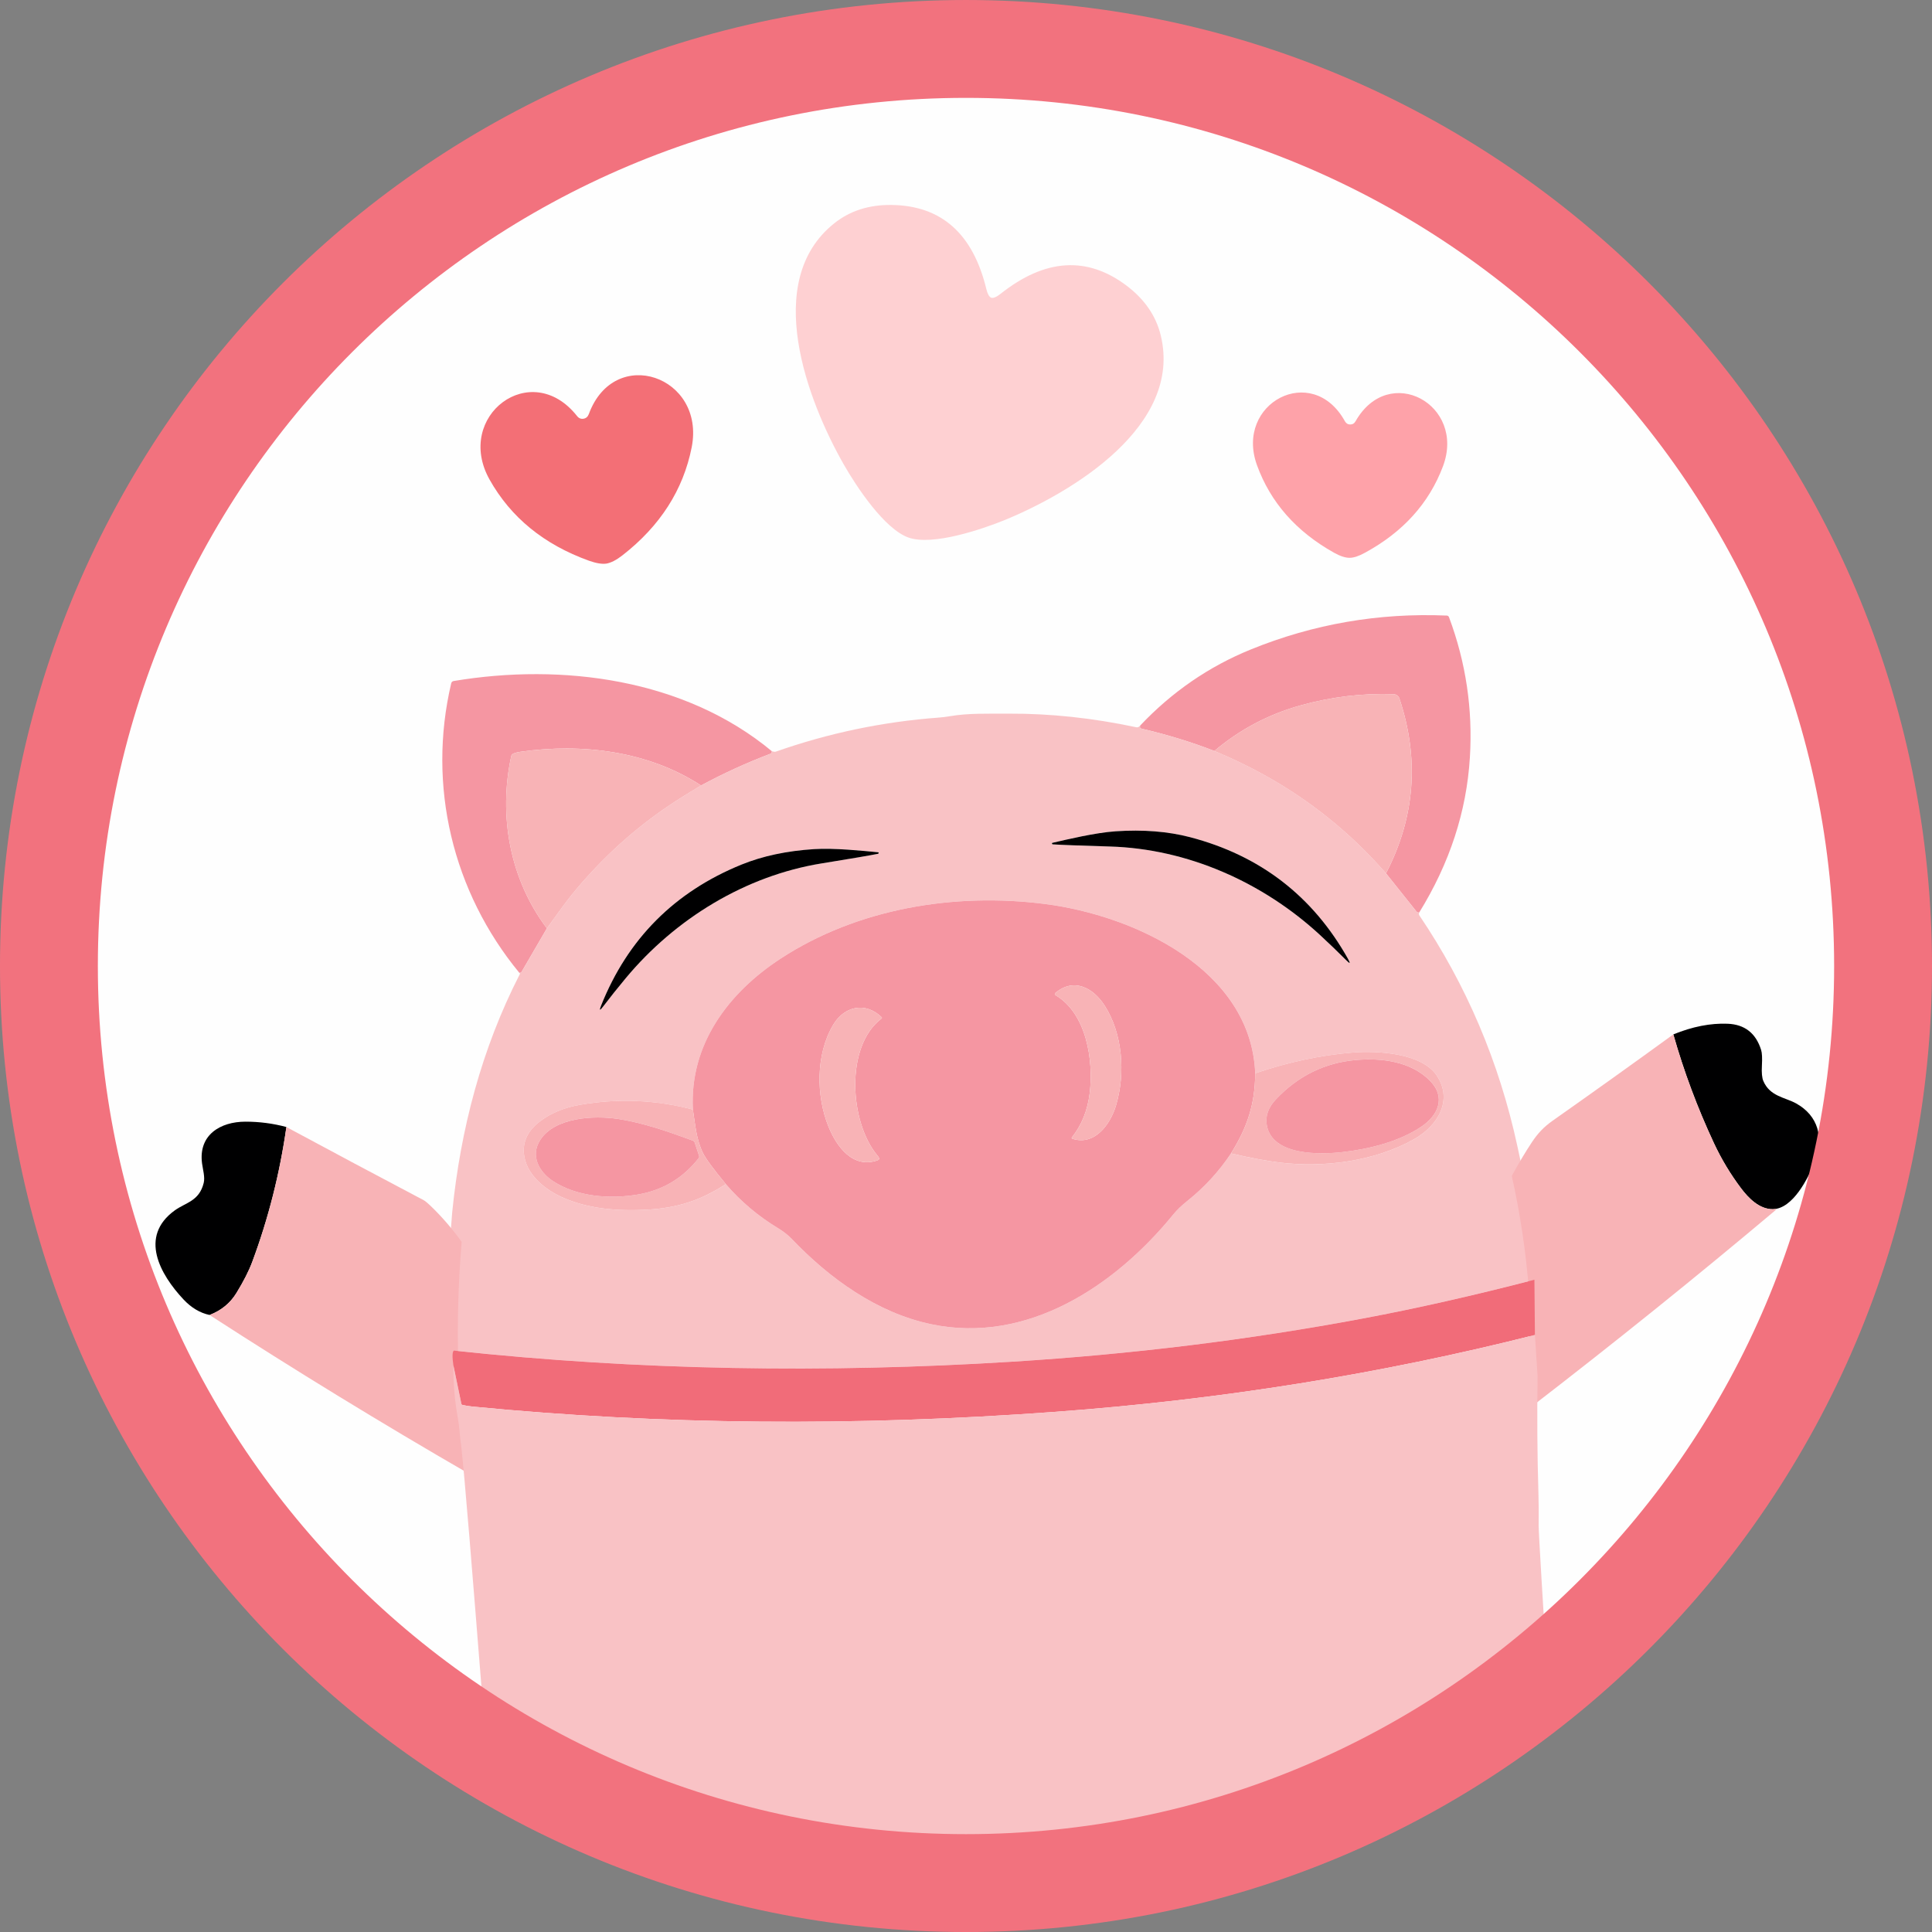
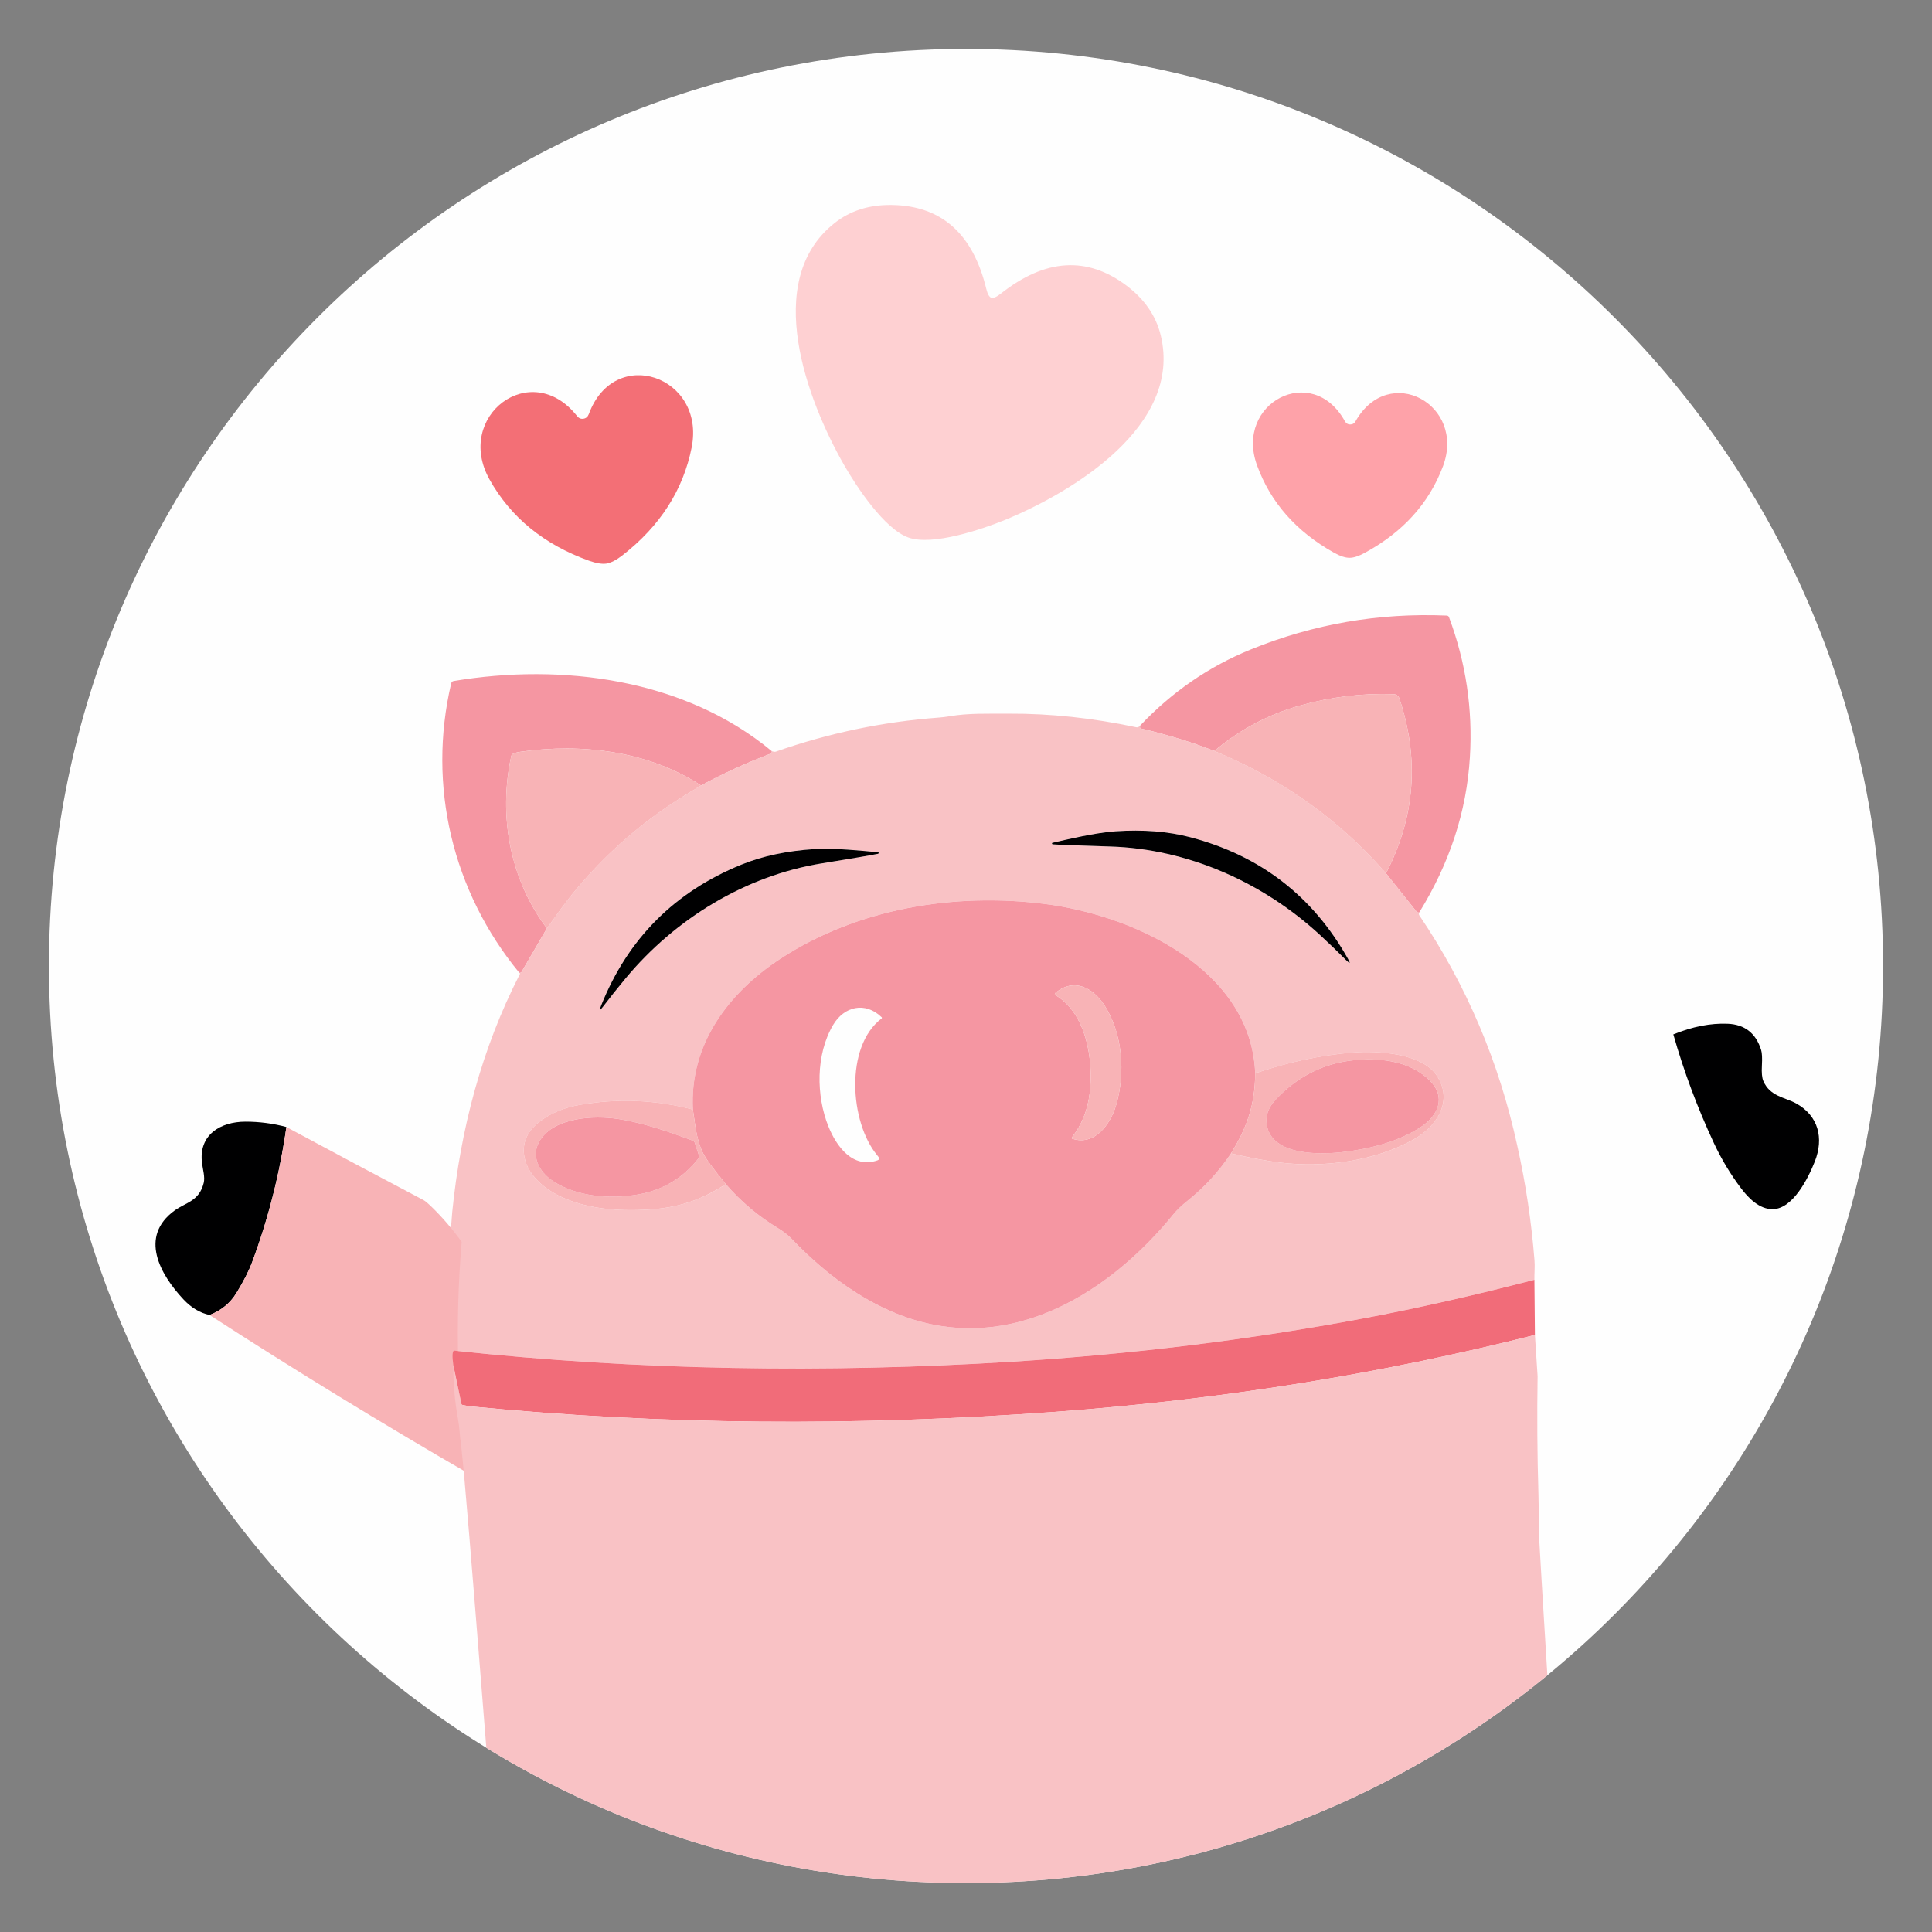
<svg xmlns="http://www.w3.org/2000/svg" xml:space="preserve" width="55.715mm" height="55.715mm" version="1.1" style="shape-rendering:geometricPrecision; text-rendering:geometricPrecision; image-rendering:optimizeQuality; fill-rule:evenodd; clip-rule:evenodd" viewBox="0 0 1412.59 1412.59">
  <rect x="0" y="0" width="1412.59" height="1412.59" fill="#808080" stroke="none" />
  <defs>
    <style type="text/css">
   
    .str1 {stroke:#F2727E;stroke-width:71.55;stroke-miterlimit:22.926}
    .str0 {stroke:#373435;stroke-width:5.07;stroke-miterlimit:22.926}
    .fil9 {fill:none}
    .fil0 {fill:#FEFEFE}
    .fil4 {fill:#000001;fill-rule:nonzero}
    .fil5 {fill:#F16C79;fill-rule:nonzero}
    .fil7 {fill:#F36F76;fill-rule:nonzero}
    .fil1 {fill:#F596A2;fill-rule:nonzero}
    .fil3 {fill:#F8B3B6;fill-rule:nonzero}
    .fil2 {fill:#F9C2C5;fill-rule:nonzero}
    .fil8 {fill:#FEA2A9;fill-rule:nonzero}
    .fil6 {fill:#FED0D2;fill-rule:nonzero}
   
  </style>
    <clipPath id="id0">
      <path d="M706.29 35.78c370.32,0 670.52,300.2 670.52,670.52 0,370.32 -300.2,670.52 -670.52,670.52 -370.32,0 -670.52,-300.2 -670.52,-670.52 0,-370.32 300.2,-670.52 670.52,-670.52z" />
    </clipPath>
  </defs>
  <g id="Capa_x0020_1">
    <g>
  </g>
    <g style="clip-path:url(#id0)">
      <g>
        <ellipse class="fil0 str0" cx="702.31" cy="710.88" rx="832.45" ry="802.8" />
        <path class="fil1" d="M1037.62 667.21c-0.25,-0.01 -0.49,-0.02 -0.7,-0.03 -0.5,-0.03 -0.92,-0.25 -1.23,-0.64l-22.32 -27.99c21.28,-41 24.55,-83.62 9.81,-127.86 -0.63,-1.85 -2.31,-3.09 -4.21,-3.13 -22.85,-0.8 -45.56,1.93 -68.12,8.21 -23.34,6.48 -44.33,17.58 -62.97,33.3 -16.9,-6.55 -34.68,-11.99 -53.33,-16.32 -0.58,-0.13 -0.91,-0.39 -0.99,-0.75 -0.07,-0.34 -0.08,-0.81 -0.01,-1.41 23.29,-24.68 50.31,-43.27 81.08,-55.77 45.76,-18.6 93.49,-26.84 143.22,-24.74 0.71,0.03 1.33,0.49 1.59,1.17 12.36,33.06 17.45,67.26 15.27,102.59 -2.42,39.51 -14.78,77.31 -37.07,113.38z" />
        <path class="fil1" d="M564.33 549.26c0.02,0.97 -0.26,1.56 -0.84,1.78 -17.75,6.74 -34.71,14.5 -50.91,23.28 -38.55,-25.16 -86.93,-31.12 -132.23,-24.62 -2.43,0.36 -4.24,0.88 -5.43,1.57 -0.59,0.34 -0.95,0.84 -1.1,1.48 -9.5,43.5 -1.09,90.13 26.05,126.02l-18.55 31.89c-0.21,0.37 -0.53,0.57 -0.96,0.6l-0.63 0.04c-48.83,-59.27 -67.45,-136.87 -49.82,-211.72 0.2,-0.85 0.88,-1.49 1.73,-1.63 79.43,-13.3 168.93,-1.63 232.69,51.3z" />
        <path class="fil2" d="M833.54 530.58c-0.07,0.6 -0.06,1.07 0.01,1.41 0.08,0.37 0.41,0.62 0.99,0.75 18.65,4.33 36.43,9.77 53.33,16.32 12.6,5.25 24.39,10.9 35.37,16.93 34.38,18.89 64.42,43.07 90.13,72.55l22.32 27.99c0.32,0.39 0.73,0.6 1.23,0.64 0.21,0.01 0.45,0.02 0.7,0.03 -0.25,0.88 -0.23,1.53 0.05,1.95 34.47,51.01 58.39,107.26 71.74,168.76 6.11,27.3 10.28,55.17 12.54,83.63 0.16,2.1 0.19,4.45 0.08,7.06 -0.11,2.46 -0.15,4.82 -0.14,7.07 -44.51,11.55 -86.31,20.99 -125.41,28.32 -83.37,15.63 -168.98,26.17 -256.84,31.62 -135.64,8.45 -272.61,6.4 -407.81,-8.14 -2.27,-1.91 -3.5,-6.06 -3.68,-12.45 -0.81,-29.9 0.02,-59.53 2.5,-88.91 6.12,-60.57 21.52,-119.41 49.3,-173.61 0.32,-0.62 0.25,-1.02 -0.22,-1.2l0.63 -0.04c0.42,-0.03 0.74,-0.23 0.96,-0.6l18.55 -31.89c8.58,-12.02 14.59,-20.15 18.03,-24.4 19.81,-24.36 42.27,-45.28 67.4,-62.76 7.34,-5.11 16.44,-10.87 27.28,-17.3 16.2,-8.78 33.17,-16.54 50.91,-23.28 0.58,-0.22 0.86,-0.82 0.84,-1.78 1.34,0.43 2.32,0.53 2.95,0.3 38.54,-13.55 78.18,-21.84 118.93,-24.87 2.73,-0.19 5.58,-0.54 8.53,-1.05 13.5,-2.29 27.16,-1.75 42.84,-1.84 30.29,-0.15 61.34,3.17 93.17,9.94 1.1,0.23 2.03,-0.15 2.79,-1.16zm-232.7 100.68c21.92,-3.55 35.63,-5.89 41.13,-7.02 0.29,-0.06 0.5,-0.32 0.48,-0.62 0,-0.01 -0,-0.03 -0.01,-0.04 -0.04,-0.28 -0.15,-0.42 -0.33,-0.44 -11.31,-1.09 -32.11,-3.24 -46.81,-2.32 -20.04,1.28 -37.78,5.07 -53.24,11.35 -48.91,19.93 -83.09,54.27 -102.55,103.01 -1.49,3.77 -1.02,4.04 1.42,0.8 5.02,-6.6 10.53,-13.51 16.52,-20.72 36.39,-43.68 87.61,-74.96 143.39,-84.01zm210.7 -12.33c56.66,1.68 111.69,26.04 153.61,64.71 6.9,6.38 13.29,12.52 19.15,18.43 2.85,2.89 3.29,2.56 1.31,-1 -25.76,-45.91 -64.26,-75.57 -115.52,-88.97 -16.19,-4.22 -34.33,-5.65 -54.42,-4.29 -14.74,1 -35.13,5.87 -46.25,8.45 -0.17,0.04 -0.26,0.2 -0.27,0.47 0,0.02 0,0.03 0,0.05 0.02,0.3 0.26,0.53 0.56,0.56 5.61,0.4 19.55,0.93 41.83,1.59zm-304.93 192.34c-27.23,-7.15 -54.75,-8.31 -82.56,-3.47 -11.73,2.04 -21.59,6.16 -29.58,12.36 -9.42,7.3 -13.06,16.1 -10.93,26.4 2.71,13.21 15.1,23.17 27.2,28.71 19.03,8.73 41.39,10.39 62.64,9.17 21.91,-1.25 38.71,-6.62 57.32,-18.66 10.95,12.69 23.57,23.37 37.85,32.01 4.23,2.56 7.67,5.24 10.33,8.04 27.51,28.89 62.26,54 101.76,62.34 70.23,14.86 134.52,-27.78 177.24,-80.25 2.6,-3.21 6.02,-6.5 10.26,-9.88 12.41,-9.9 23.04,-21.47 31.9,-34.71 14.1,3.26 26.01,5.49 35.73,6.68 31.67,3.88 69.24,-0.7 98.31,-17.16 17.21,-9.76 28.49,-28.42 16.39,-46.5 -11.16,-16.64 -44.01,-18.2 -61.26,-16.79 -23.54,1.92 -47.36,6.99 -71.45,15.21 -2.96,-76.17 -88.69,-115.45 -153.45,-123.8 -66.44,-8.56 -137.52,3.22 -193.73,40.02 -38.09,24.95 -66.52,62.76 -63.96,110.28z" />
        <path class="fil3" d="M1013.36 638.55c-25.71,-29.48 -55.75,-53.67 -90.13,-72.55 -10.98,-6.04 -22.77,-11.68 -35.37,-16.93 18.65,-15.71 39.64,-26.81 62.97,-33.3 22.56,-6.28 45.29,-9.01 68.17,-8.21 1.86,0.04 3.53,1.28 4.15,3.08 14.76,44.28 11.49,86.91 -9.79,127.91z" />
        <path class="fil3" d="M512.58 574.32c-10.84,6.42 -19.94,12.19 -27.28,17.3 -25.13,17.48 -47.59,38.4 -67.4,62.76 -3.44,4.24 -9.45,12.38 -18.03,24.4 -27.13,-35.89 -35.55,-82.52 -26.05,-126.02 0.14,-0.64 0.51,-1.14 1.1,-1.48 1.19,-0.69 3,-1.21 5.43,-1.57 45.3,-6.5 93.68,-0.54 132.23,24.62z" />
        <path class="fil4" d="M600.84 631.26c-55.78,9.05 -107,40.33 -143.39,84.01 -5.99,7.21 -11.5,14.11 -16.52,20.72 -2.44,3.24 -2.92,2.97 -1.42,-0.8 19.46,-48.74 53.65,-83.08 102.55,-103.01 15.46,-6.29 33.2,-10.07 53.24,-11.35 14.71,-0.92 35.5,1.23 46.81,2.32 0.17,0.02 0.28,0.16 0.33,0.44 0,0.02 0.01,0.03 0.01,0.04 0.02,0.3 -0.19,0.57 -0.48,0.62 -5.5,1.13 -19.21,3.47 -41.13,7.02z" />
        <path class="fil4" d="M965.15 683.64c-41.92,-38.67 -96.95,-63.04 -153.61,-64.71 -22.28,-0.66 -36.22,-1.19 -41.83,-1.59 -0.3,-0.02 -0.53,-0.26 -0.56,-0.56 0,-0.02 0,-0.03 0,-0.05 0.01,-0.28 0.1,-0.44 0.27,-0.47 11.12,-2.58 31.51,-7.45 46.25,-8.45 20.09,-1.36 38.23,0.07 54.42,4.29 51.25,13.4 89.76,43.05 115.52,88.97 1.98,3.56 1.55,3.89 -1.31,1 -5.86,-5.9 -12.25,-12.05 -19.15,-18.43z" />
        <path class="fil1" d="M917.75 784.77c-0.09,22.43 -5.78,39.49 -17.71,58.56 -8.86,13.25 -19.49,24.82 -31.9,34.71 -4.24,3.38 -7.66,6.67 -10.26,9.88 -42.72,52.47 -107.01,95.11 -177.24,80.25 -39.5,-8.35 -74.25,-33.46 -101.76,-62.34 -2.66,-2.8 -6.11,-5.48 -10.33,-8.04 -14.28,-8.65 -26.9,-19.32 -37.85,-32.01 -9.11,-10.97 -14.7,-18.58 -16.77,-22.82 -4.94,-10.12 -5.59,-20.78 -7.32,-31.68 -2.56,-47.53 25.87,-85.34 63.96,-110.28 56.22,-36.8 127.3,-48.58 193.73,-40.02 64.75,8.35 150.49,47.63 153.45,123.8zm-134.07 46.89c-0.09,0.11 -0.13,0.25 -0.12,0.39 0.02,0.23 0.16,0.43 0.38,0.5 16.43,5.46 27.92,-10.58 31.99,-24.15 7.07,-23.66 4.94,-52.65 -8.34,-73.27 -8.37,-12.96 -22.53,-20.54 -36.05,-9.05 -0.22,0.19 -0.34,0.47 -0.32,0.75 0.02,0.3 0.19,0.58 0.45,0.73 22.76,13.38 27.99,47.7 25.07,71.66 -1.53,12.65 -5.89,23.46 -13.06,32.43zm-142.31 13.02c-20.05,-24.08 -23.81,-79.57 3.2,-100.01 0.16,-0.12 0.25,-0.32 0.24,-0.52 -0.01,-0.16 -0.08,-0.31 -0.2,-0.41 -11.98,-11.59 -27.4,-8.04 -35.48,5.66 -12.77,21.68 -12.44,51.83 -3.42,74.22 5.91,14.69 17.86,31.01 35.8,24.8 1.39,-0.49 1.66,-1.33 0.81,-2.52 -0.15,-0.23 -0.46,-0.63 -0.95,-1.21z" />
        <path class="fil3" d="M783.68 831.66c7.18,-8.97 11.53,-19.78 13.06,-32.43 2.92,-23.97 -2.31,-58.29 -25.07,-71.66 -0.26,-0.15 -0.43,-0.43 -0.45,-0.73 -0.02,-0.29 0.1,-0.57 0.32,-0.75 13.52,-11.49 27.68,-3.91 36.05,9.05 13.29,20.62 15.42,49.61 8.34,73.27 -4.07,13.58 -15.56,29.61 -31.99,24.15 -0.22,-0.08 -0.37,-0.27 -0.38,-0.5 -0.01,-0.14 0.03,-0.28 0.12,-0.39z" />
-         <path class="fil3" d="M641.37 844.68c0.49,0.58 0.81,0.98 0.95,1.21 0.85,1.19 0.58,2.03 -0.81,2.52 -17.94,6.2 -29.89,-10.11 -35.8,-24.8 -9.02,-22.39 -9.36,-52.54 3.42,-74.22 8.08,-13.7 23.51,-17.25 35.48,-5.66 0.12,0.11 0.19,0.26 0.2,0.41 0.01,0.2 -0.07,0.4 -0.24,0.52 -27.02,20.45 -23.26,75.93 -3.2,100.01z" />
        <path class="fil4" d="M1296.3 884.1c-9.88,0.15 -17.94,-8.1 -23.45,-15.46 -7.72,-10.27 -14.28,-21.21 -19.71,-32.84 -12.08,-25.89 -21.97,-52.39 -29.68,-79.5 13.98,-5.7 27.22,-8.3 39.72,-7.79 12.47,0.51 20.63,6.9 24.47,19.16 0.68,2.14 0.87,5.97 0.57,11.48 -0.29,5.16 0.06,8.91 1.05,11.23 4.82,11.31 15.88,11.92 23.87,16.33 16.43,9.07 20.52,25.44 13.76,42.54 -4.97,12.56 -16.06,34.45 -30.6,34.85z" />
        <path class="fil4" d="M209.41 824.03c-4.85,34.01 -13.17,66.85 -24.95,98.53 -2.48,6.68 -6.35,14.29 -11.6,22.84 -4.55,7.43 -11.1,12.79 -19.62,16.06 -7.04,-1.51 -13.4,-5.31 -19.11,-11.41 -16.9,-18.04 -32.88,-45.95 -6.28,-65.11 8.06,-5.8 17.77,-6.67 21.08,-20 1.07,-4.27 -0.6,-9.77 -1.21,-14.37 -2.72,-20.69 13.23,-30.43 31.74,-30.46 10.12,-0.01 20.11,1.29 29.96,3.91z" />
-         <path class="fil3" d="M1223.46 756.3c7.71,27.11 17.6,53.62 29.68,79.5 5.43,11.62 12,22.57 19.71,32.84 5.51,7.36 13.57,15.61 23.45,15.46l1.32 -0.17c1.25,-0.15 1.39,0.19 0.43,1.01 -57.53,48.42 -116.82,96.15 -177.87,143.21l-1.97 -30.23 -0.37 -40.39c-0.02,-2.25 0.03,-4.61 0.13,-7.07 0.11,-2.61 0.08,-4.96 -0.08,-7.06 -2.26,-28.45 -6.43,-56.33 -12.54,-83.63 5.07,-9.3 9.98,-17.53 14.74,-24.7 4.24,-6.37 8.59,-11.07 15.23,-15.74 29.93,-21.07 59.31,-42.08 88.13,-63.03z" />
        <path class="fil3" d="M337.55 907.97c-2.47,29.37 -3.31,59.01 -2.5,88.9 0.18,6.4 1.4,10.55 3.68,12.46 -1.15,0.9 -1.27,4.47 -0.35,10.73 -0.12,13.06 1.02,26.18 3.4,39.35 0.52,2.92 0.92,6.05 1.19,9.37 0.24,3.11 0.59,6.25 1.05,9.42 -64.77,-37.42 -128.37,-76.34 -190.79,-116.74 8.53,-3.28 15.07,-8.63 19.62,-16.06 5.25,-8.55 9.12,-16.17 11.6,-22.84 11.78,-31.68 20.1,-64.52 24.95,-98.53 33.35,17.96 66.82,35.79 100.39,53.5 1.14,0.59 3.19,2.33 6.15,5.23 7.75,7.56 14.95,15.97 21.6,25.21z" />
        <path class="fil3" d="M900.04 843.32c11.93,-19.06 17.62,-36.13 17.71,-58.56 24.1,-8.22 47.91,-13.29 71.45,-15.21 17.26,-1.4 50.11,0.15 61.26,16.79 12.1,18.07 0.82,36.74 -16.39,46.5 -29.07,16.46 -66.63,21.04 -98.31,17.16 -9.72,-1.2 -21.63,-3.42 -35.73,-6.68zm91.33 -68.3c-22.75,2 -42.22,11.57 -58.41,28.7 -5.6,5.92 -7.84,12.18 -6.73,18.78 3.81,22.75 39.38,21.68 55.36,19.85 19.73,-2.26 40.79,-7.54 57.09,-18.21 12.96,-8.49 18.79,-21.86 6.84,-33.99 -13.98,-14.19 -35.47,-16.77 -54.13,-15.13z" />
        <path class="fil3" d="M506.61 811.27c1.73,10.89 2.38,21.55 7.32,31.68 2.07,4.24 7.66,11.85 16.77,22.82 -18.61,12.04 -35.41,17.41 -57.32,18.66 -21.25,1.23 -43.6,-0.44 -62.64,-9.17 -12.1,-5.54 -24.49,-15.49 -27.2,-28.71 -2.13,-10.3 1.51,-19.1 10.93,-26.4 7.99,-6.2 17.85,-10.32 29.58,-12.36 27.81,-4.84 55.32,-3.68 82.56,3.47zm-0.07 22.69c-18.94,-6.92 -36.06,-12.93 -54.47,-15.81 -17.93,-2.79 -46.42,-1.21 -57.08,15.34 -7.35,11.42 -1.01,23.19 9.2,29.96 17.53,11.65 41.96,13.4 62.29,9.9 18.15,-3.13 32.94,-11.98 44.35,-26.55 0.41,-0.52 0.51,-1.09 0.31,-1.71l-3.2 -9.7c-0.23,-0.7 -0.69,-1.18 -1.39,-1.44z" />
        <path class="fil1" d="M991.37 775.03c18.66,-1.64 40.16,0.94 54.13,15.13 11.95,12.13 6.12,25.51 -6.84,33.99 -16.29,10.67 -37.36,15.95 -57.09,18.21 -15.98,1.84 -51.54,2.91 -55.36,-19.85 -1.11,-6.6 1.14,-12.86 6.73,-18.78 16.19,-17.13 35.66,-26.7 58.41,-28.7z" />
        <path class="fil1" d="M452.07 818.15c18.41,2.88 35.54,8.88 54.47,15.81 0.69,0.26 1.16,0.74 1.39,1.44l3.2 9.7c0.2,0.62 0.1,1.19 -0.31,1.71 -11.41,14.57 -26.2,23.42 -44.35,26.55 -20.33,3.5 -44.75,1.75 -62.29,-9.9 -10.21,-6.77 -16.55,-18.54 -9.2,-29.96 10.66,-16.55 39.15,-18.13 57.08,-15.34z" />
        <path class="fil5" d="M1121.89 935.68l0.37 40.39c-112.77,28.55 -229.57,47.28 -350.38,56.19 -146.86,10.83 -288.93,9.56 -426.21,-3.81 -2.39,-0.23 -4.79,-0.6 -7.22,-1.12 -0.65,-0.14 -1.04,-0.53 -1.17,-1.18l-5.8 -27.93c-0.91,-6.25 -0.79,-9.83 0.35,-10.73 135.19,14.54 272.16,16.59 407.81,8.14 87.85,-5.45 173.47,-15.99 256.84,-31.62 39.11,-7.33 80.91,-16.77 125.41,-28.32z" />
        <path class="fil2" d="M331.48 998.21l5.8 27.93c0.13,0.64 0.52,1.03 1.17,1.18 2.42,0.52 4.83,0.89 7.22,1.12 137.27,13.37 279.34,14.64 426.21,3.81 120.82,-8.9 237.61,-27.63 350.38,-56.19l1.97 30.23c-0.47,28.38 -0.26,57.19 0.62,86.43 0.2,6.54 0.25,14.17 0.14,22.89 -0.12,8.8 14.96,245.83 15.28,252.29 0.03,0.6 0.47,0.95 1.32,1.07l-775.78 51.01c1.22,-1.13 1.75,-2.51 1.56,-4.14 -5.1,-43.48 -25.17,-316.25 -30.26,-359.49 -0.46,-3.17 -0.81,-6.31 -1.05,-9.42 -0.27,-3.33 -0.67,-6.45 -1.19,-9.38 -2.39,-13.17 -3.52,-26.29 -3.4,-39.35z" />
        <path class="fil6" d="M664.43 393.1c17.65,6.04 53.19,-5.97 70.27,-12.91 49.27,-20.26 130.07,-68.8 113.98,-134.98 -3.43,-14.16 -11.69,-26.23 -24.76,-36.19 -28.98,-21.95 -59.75,-20.02 -92.33,5.8 -3.05,2.4 -5.34,3.35 -6.86,2.86 -1.47,-0.55 -2.67,-2.7 -3.6,-6.46 -9.8,-40.42 -32.87,-60.87 -69.2,-61.36 -16.45,-0.22 -30.4,4.22 -41.83,13.32 -53.35,42.24 -19.53,130.24 6.86,176.48 9.15,16.01 29.74,47.31 47.47,53.44z" />
        <path class="fil7" d="M426.71 306.15c-1.94,0.31 -3.54,-0.34 -4.8,-1.97 -33.68,-42.58 -89.87,0.16 -63.98,46.43 15.53,27.7 39.74,47.48 72.64,59.34 5.3,1.89 9.58,2.6 12.83,2.12 3.36,-0.58 7.27,-2.6 11.73,-6.06 27.54,-21.46 44.41,-47.77 50.6,-78.94 10.23,-52.02 -56.51,-75.24 -75.24,-24.24 -0.74,1.89 -2,2.99 -3.78,3.3z" />
        <path class="fil8" d="M986.75 407.85c2.98,0 6.7,-1.22 11.17,-3.67 27.92,-15.16 46.96,-36.25 57.12,-63.26 16.91,-45.15 -39.49,-75.87 -63.9,-32.95 -0.91,1.65 -2.26,2.45 -4.07,2.39 -1.59,0 -2.84,-0.8 -3.75,-2.39 -23.93,-43.24 -80.65,-13.24 -64.3,32.07 9.84,27.18 28.61,48.53 56.32,64.06 4.47,2.5 8.27,3.75 11.41,3.75z" />
      </g>
    </g>
-     <path class="fil9 str1" d="M706.29 35.78c370.32,0 670.52,300.2 670.52,670.52 0,370.32 -300.2,670.52 -670.52,670.52 -370.32,0 -670.52,-300.2 -670.52,-670.52 0,-370.32 300.2,-670.52 670.52,-670.52z" />
  </g>
</svg>